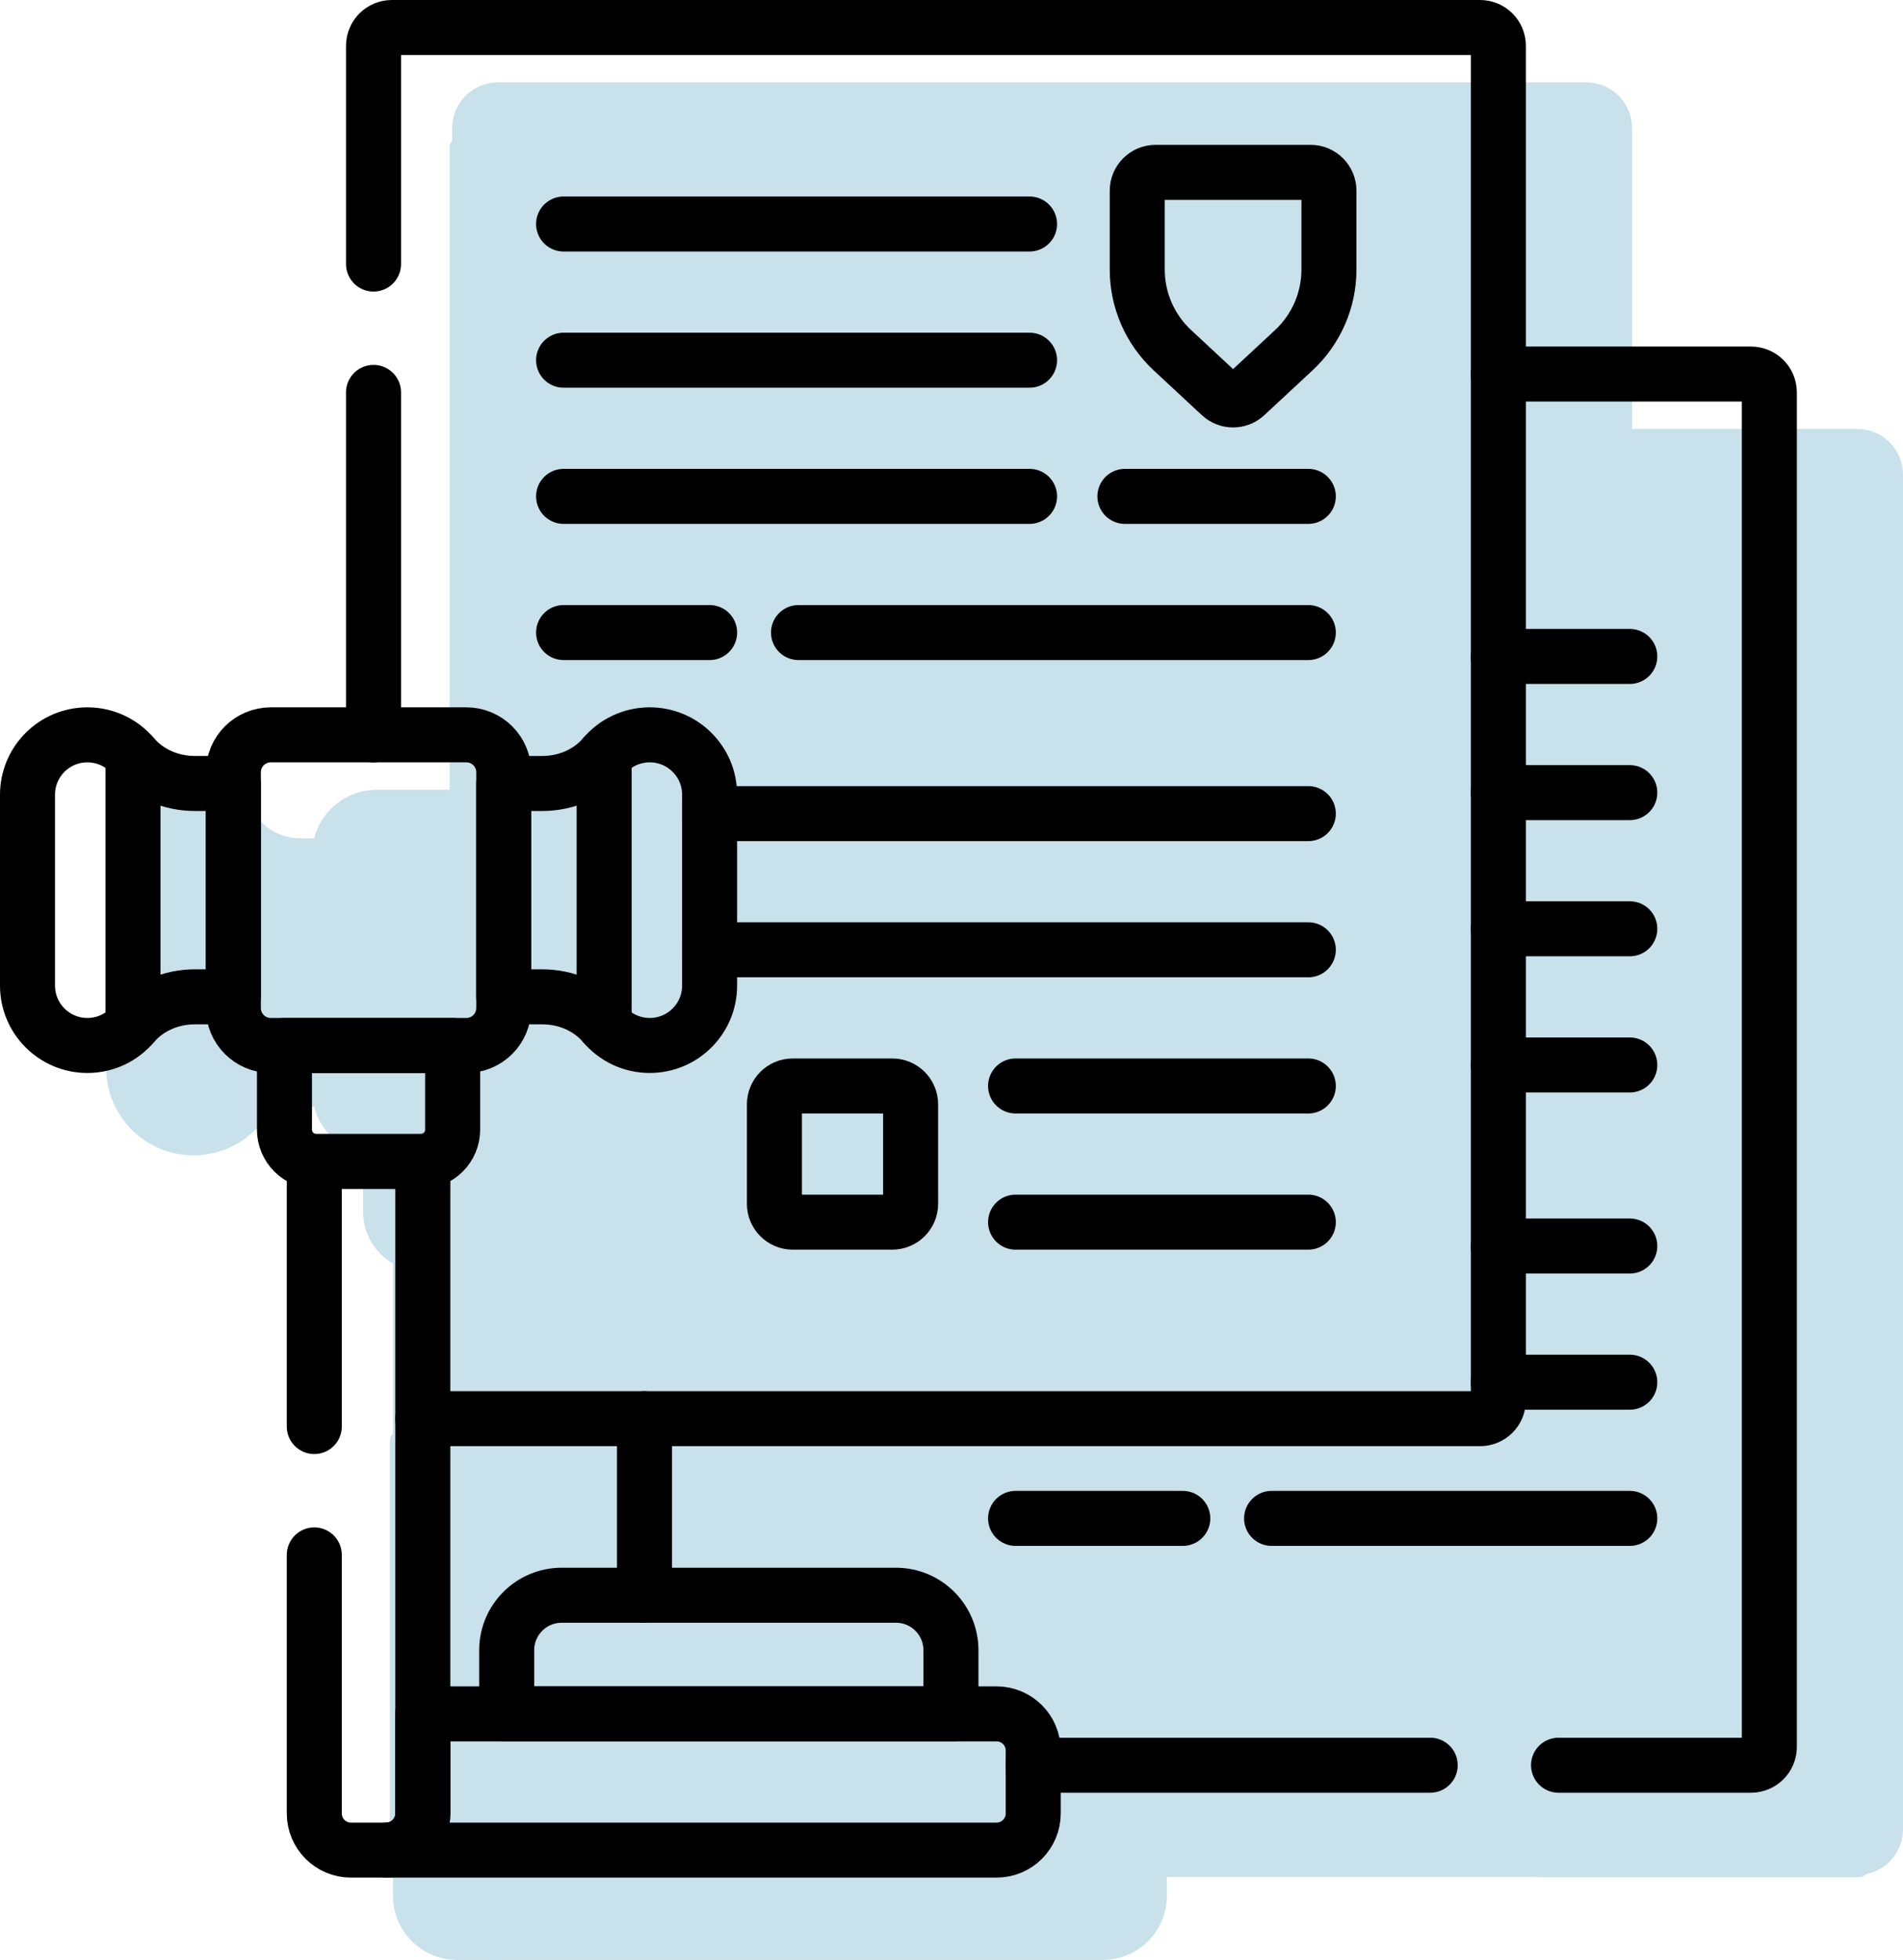
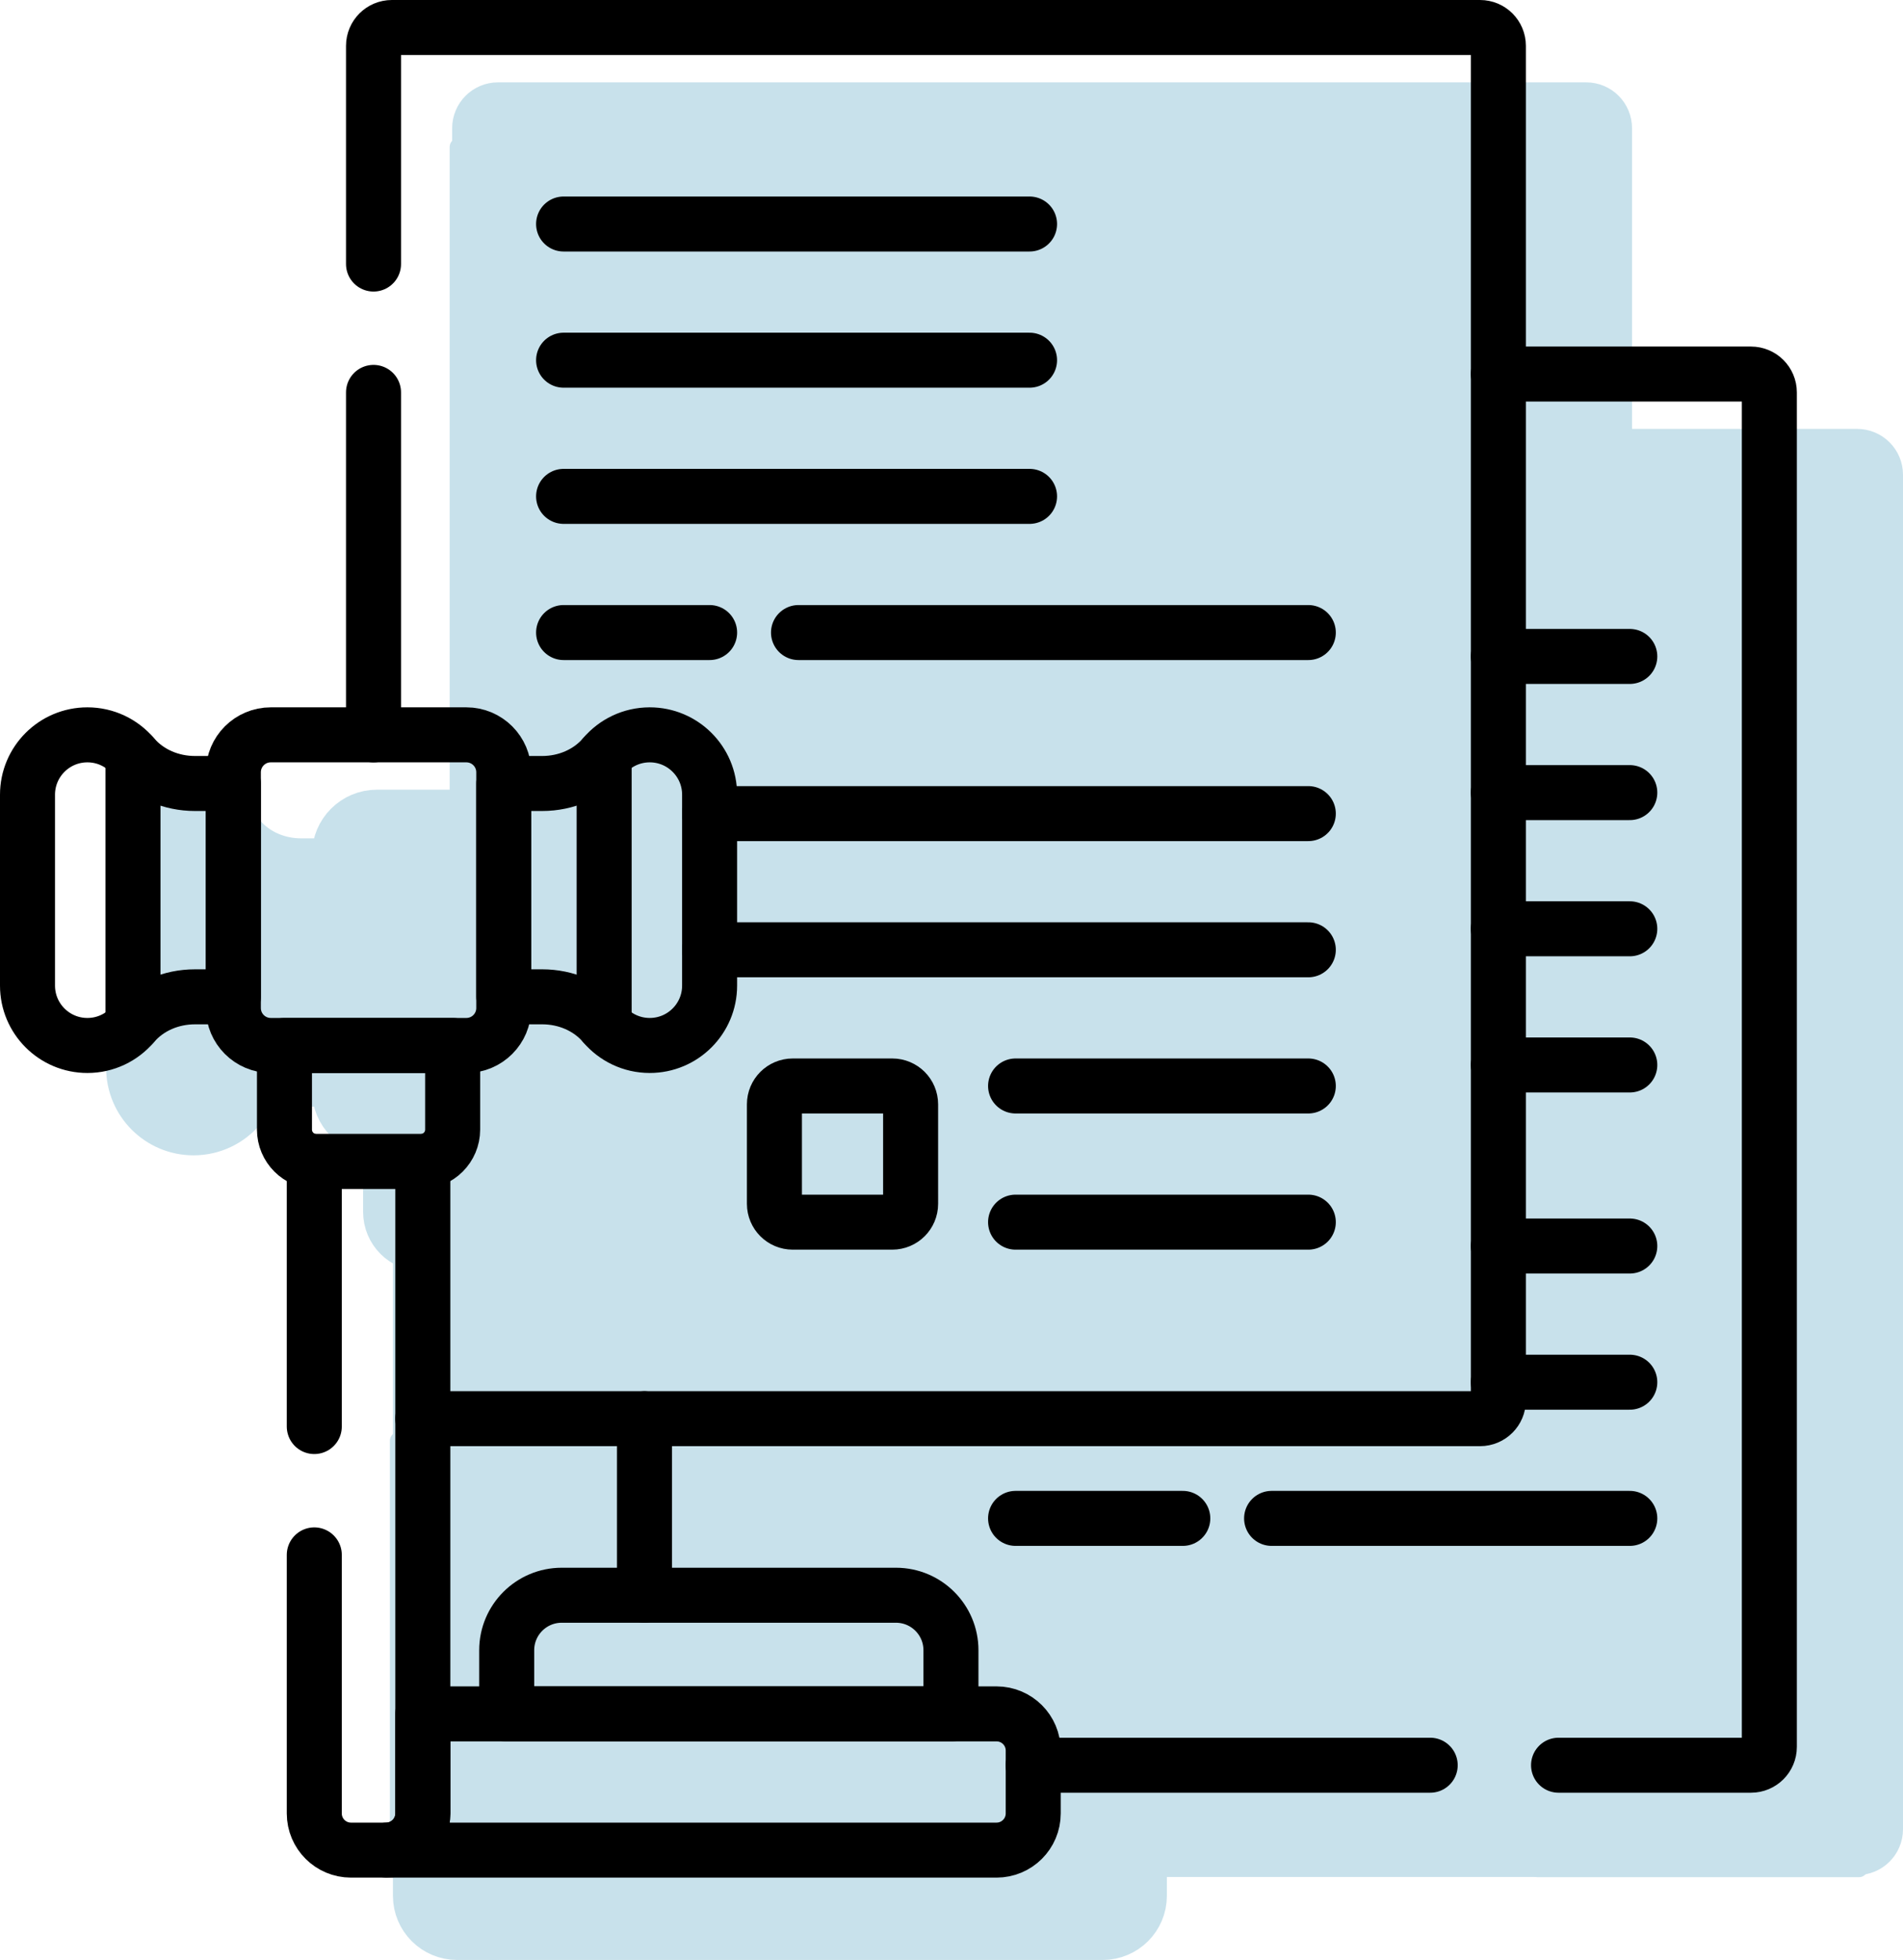
<svg xmlns="http://www.w3.org/2000/svg" xmlns:ns1="http://sodipodi.sourceforge.net/DTD/sodipodi-0.dtd" xmlns:ns2="http://www.inkscape.org/namespaces/inkscape" id="Capa_1" x="0px" y="0px" viewBox="0 0 518.898 534.457" xml:space="preserve" version="1.1" ns1:docname="legal-document.svg" width="518.898" height="534.457" ns2:version="1.3 (0e150ed6c4, 2023-07-21)">
  <defs id="defs45" />
  <ns1:namedview id="namedview45" pagecolor="#ffffff" bordercolor="#000000" borderopacity="0.25" ns2:showpageshadow="2" ns2:pageopacity="0.0" ns2:pagecheckerboard="0" ns2:deskcolor="#d1d1d1" ns2:zoom="1.1455078" ns2:cx="4.801364" ns2:cy="267.56692" ns2:window-width="2560" ns2:window-height="1369" ns2:window-x="-8" ns2:window-y="-8" ns2:window-maximized="1" ns2:current-layer="Capa_1" />
  <g id="g30" style="fill:#c8e1eb;fill-opacity:1;stroke:#c8e1eb;stroke-opacity:1" transform="translate(17.921,22.457)">
    <line style="fill:#c8e1eb;fill-opacity:1;stroke:#c8e1eb;stroke-width:15;stroke-linecap:round;stroke-linejoin:round;stroke-miterlimit:10;stroke-opacity:1" x1="292.755" y1="481.351" x2="401" y2="481.351" id="line1" />
    <line style="fill:#c8e1eb;fill-opacity:1;stroke:#c8e1eb;stroke-width:15;stroke-linecap:round;stroke-linejoin:round;stroke-miterlimit:10;stroke-opacity:1" x1="186.755" y1="386.851" x2="186.755" y2="435" id="line2" />
    <path style="fill:#c8e1eb;fill-opacity:1;stroke:#c8e1eb;stroke-width:15;stroke-linecap:round;stroke-linejoin:round;stroke-miterlimit:10;stroke-opacity:1" d="m 436,481.351 h 52.477 c 2.761,0 5,-2.239 5,-5 V 107 c 0,-2.761 -2.239,-5 -5,-5 h -68.884" id="path2" />
    <g id="g4" style="fill:#c8e1eb;fill-opacity:1;stroke:#c8e1eb;stroke-opacity:1">
      <path style="fill:#c8e1eb;fill-opacity:1;stroke:#c8e1eb;stroke-width:15;stroke-linecap:round;stroke-linejoin:round;stroke-miterlimit:10;stroke-opacity:1" d="M 270.323,467.354 V 450 c 0,-8.284 -6.716,-15 -15,-15 h -91.135 c -8.284,0 -15,6.716 -15,15 v 17.354 z" id="path3" />
      <path style="fill:#c8e1eb;fill-opacity:1;stroke:#c8e1eb;stroke-width:15;stroke-linecap:round;stroke-linejoin:round;stroke-miterlimit:10;stroke-opacity:1" d="M 282.755,467.354 H 126.317 V 494.5 c 0,5.431 -4.332,9.84 -9.727,9.986 v 0.014 h 166.165 c 5.523,0 10,-4.477 10,-10 v -17.146 c 0,-5.523 -4.477,-10 -10,-10 z" id="path4" />
    </g>
    <g id="g12" style="fill:#c8e1eb;fill-opacity:1;stroke:#c8e1eb;stroke-opacity:1">
      <g id="g8" style="fill:#c8e1eb;fill-opacity:1;stroke:#c8e1eb;stroke-opacity:1">
        <g id="g7" style="fill:#c8e1eb;fill-opacity:1;stroke:#c8e1eb;stroke-opacity:1">
          <line style="fill:#c8e1eb;fill-opacity:1;stroke:#c8e1eb;stroke-width:15;stroke-linecap:round;stroke-linejoin:round;stroke-miterlimit:10;stroke-opacity:1" x1="419.593" y1="339.775" x2="455.425" y2="339.775" id="line4" />
          <line style="fill:#c8e1eb;fill-opacity:1;stroke:#c8e1eb;stroke-width:15;stroke-linecap:round;stroke-linejoin:round;stroke-miterlimit:10;stroke-opacity:1" x1="419.593" y1="376.909" x2="455.425" y2="376.909" id="line5" />
          <line style="fill:#c8e1eb;fill-opacity:1;stroke:#c8e1eb;stroke-width:15;stroke-linecap:round;stroke-linejoin:round;stroke-miterlimit:10;stroke-opacity:1" x1="357.755" y1="414.044" x2="455.425" y2="414.044" id="line6" />
          <line style="fill:#c8e1eb;fill-opacity:1;stroke:#c8e1eb;stroke-width:15;stroke-linecap:round;stroke-linejoin:round;stroke-miterlimit:10;stroke-opacity:1" x1="287.944" y1="414.044" x2="333.539" y2="414.044" id="line7" />
        </g>
      </g>
      <g id="g11" style="fill:#c8e1eb;fill-opacity:1;stroke:#c8e1eb;stroke-opacity:1">
        <g id="g10" style="fill:#c8e1eb;fill-opacity:1;stroke:#c8e1eb;stroke-opacity:1">
          <line style="fill:#c8e1eb;fill-opacity:1;stroke:#c8e1eb;stroke-width:15;stroke-linecap:round;stroke-linejoin:round;stroke-miterlimit:10;stroke-opacity:1" x1="419.593" y1="179" x2="455.425" y2="179" id="line8" />
          <line style="fill:#c8e1eb;fill-opacity:1;stroke:#c8e1eb;stroke-width:15;stroke-linecap:round;stroke-linejoin:round;stroke-miterlimit:10;stroke-opacity:1" x1="419.593" y1="216.134" x2="455.425" y2="216.134" id="line9" />
          <line style="fill:#c8e1eb;fill-opacity:1;stroke:#c8e1eb;stroke-width:15;stroke-linecap:round;stroke-linejoin:round;stroke-miterlimit:10;stroke-opacity:1" x1="419.593" y1="253.269" x2="455.425" y2="253.269" id="line10" />
        </g>
        <line style="fill:#c8e1eb;fill-opacity:1;stroke:#c8e1eb;stroke-width:15;stroke-linecap:round;stroke-linejoin:round;stroke-miterlimit:10;stroke-opacity:1" x1="419.593" y1="290.403" x2="455.425" y2="290.403" id="line11" />
      </g>
    </g>
    <path style="fill:#c8e1eb;fill-opacity:1;stroke:#c8e1eb;stroke-width:15;stroke-linecap:round;stroke-linejoin:round;stroke-miterlimit:10;stroke-opacity:1" d="m 126.317,386.851 h 288.276 c 2.761,0 5,-2.239 5,-5 V 12.5 c 0,-2.761 -2.239,-5 -5,-5 H 117.872 c -2.761,0 -5,2.239 -5,5 V 72" id="path12" />
    <line style="fill:#c8e1eb;fill-opacity:1;stroke:#c8e1eb;stroke-width:15;stroke-linecap:round;stroke-linejoin:round;stroke-miterlimit:10;stroke-opacity:1" x1="112.872" y1="107" x2="112.872" y2="200.381" id="line12" />
    <g id="g21" style="fill:#c8e1eb;fill-opacity:1;stroke:#c8e1eb;stroke-opacity:1">
      <line style="fill:#c8e1eb;fill-opacity:1;stroke:#c8e1eb;stroke-width:15;stroke-linecap:round;stroke-linejoin:round;stroke-miterlimit:10;stroke-opacity:1" x1="204.516" y1="221.861" x2="367.764" y2="221.861" id="line13" />
      <line style="fill:#c8e1eb;fill-opacity:1;stroke:#c8e1eb;stroke-width:15;stroke-linecap:round;stroke-linejoin:round;stroke-miterlimit:10;stroke-opacity:1" x1="204.516" y1="258.996" x2="367.764" y2="258.996" id="line14" />
      <line style="fill:#c8e1eb;fill-opacity:1;stroke:#c8e1eb;stroke-width:15;stroke-linecap:round;stroke-linejoin:round;stroke-miterlimit:10;stroke-opacity:1" x1="287.944" y1="296.13" x2="367.764" y2="296.13" id="line15" />
      <line style="fill:#c8e1eb;fill-opacity:1;stroke:#c8e1eb;stroke-width:15;stroke-linecap:round;stroke-linejoin:round;stroke-miterlimit:10;stroke-opacity:1" x1="287.944" y1="333.264" x2="367.764" y2="333.264" id="line16" />
      <path style="fill:#c8e1eb;fill-opacity:1;stroke:#c8e1eb;stroke-width:15;stroke-linecap:round;stroke-linejoin:round;stroke-miterlimit:10;stroke-opacity:1" d="m 227.188,333.264 h 27.134 c 2.761,0 5,-2.239 5,-5 V 301.13 c 0,-2.761 -2.239,-5 -5,-5 h -27.134 c -2.761,0 -5,2.239 -5,5 v 27.134 c 0,2.762 2.239,5 5,5 z" id="path16" />
      <g id="g20" style="fill:#c8e1eb;fill-opacity:1;stroke:#c8e1eb;stroke-opacity:1">
        <g id="g19" style="fill:#c8e1eb;fill-opacity:1;stroke:#c8e1eb;stroke-opacity:1">
          <line style="fill:#c8e1eb;fill-opacity:1;stroke:#c8e1eb;stroke-width:15;stroke-linecap:round;stroke-linejoin:round;stroke-miterlimit:10;stroke-opacity:1" x1="164.7" y1="61.086" x2="291.755" y2="61.086" id="line17" />
          <line style="fill:#c8e1eb;fill-opacity:1;stroke:#c8e1eb;stroke-width:15;stroke-linecap:round;stroke-linejoin:round;stroke-miterlimit:10;stroke-opacity:1" x1="164.7" y1="98.221" x2="291.755" y2="98.221" id="line18" />
          <line style="fill:#c8e1eb;fill-opacity:1;stroke:#c8e1eb;stroke-width:15;stroke-linecap:round;stroke-linejoin:round;stroke-miterlimit:10;stroke-opacity:1" x1="317.755" y1="135.355" x2="367.764" y2="135.355" id="line19" />
        </g>
        <line style="fill:#c8e1eb;fill-opacity:1;stroke:#c8e1eb;stroke-width:15;stroke-linecap:round;stroke-linejoin:round;stroke-miterlimit:10;stroke-opacity:1" x1="164.7" y1="172.489" x2="204.516" y2="172.489" id="line20" />
      </g>
    </g>
    <g id="g29" style="fill:#c8e1eb;fill-opacity:1;stroke:#c8e1eb;stroke-opacity:1">
      <g id="g28" style="fill:#c8e1eb;fill-opacity:1;stroke:#c8e1eb;stroke-opacity:1">
        <g id="g27" style="fill:#c8e1eb;fill-opacity:1;stroke:#c8e1eb;stroke-opacity:1">
          <g id="g26" style="fill:#c8e1eb;fill-opacity:1;stroke:#c8e1eb;stroke-opacity:1">
            <path style="fill:#c8e1eb;fill-opacity:1;stroke:#c8e1eb;stroke-width:15;stroke-linecap:round;stroke-linejoin:round;stroke-miterlimit:10;stroke-opacity:1" d="m 96.722,424 v 70.5 c 0,5.523 4.477,10 10,10 h 9.595 c 5.523,0 10,-4.477 10,-10 V 316.693 c -0.189,0.012 -0.377,0.029 -0.569,0.029 H 97.29 c -0.192,0 -0.38,-0.016 -0.569,-0.029 V 389" id="path21" />
            <path style="fill:#c8e1eb;fill-opacity:1;stroke:#c8e1eb;stroke-width:15;stroke-linecap:round;stroke-linejoin:round;stroke-miterlimit:10;stroke-opacity:1" d="m 88.589,285.085 v 22.936 c 0,4.805 3.896,8.701 8.701,8.701 h 28.458 c 4.805,0 8.701,-3.896 8.701,-8.701 v -22.936 z" id="path22" />
            <g id="g24" style="fill:#c8e1eb;fill-opacity:1;stroke:#c8e1eb;stroke-opacity:1">
-               <path style="fill:#c8e1eb;fill-opacity:1;stroke:#c8e1eb;stroke-width:15;stroke-linecap:round;stroke-linejoin:round;stroke-miterlimit:10;stroke-opacity:1" d="m 188.187,200.381 v 0 c -4.982,0 -9.438,2.232 -12.431,5.75 -4.171,4.904 -10.443,7.517 -16.881,7.517 h -10.49 v 58.17 h 10.49 c 6.438,0 12.71,2.613 16.881,7.517 2.992,3.518 7.449,5.75 12.43,5.75 v 0 c 9.018,0 16.328,-7.31 16.328,-16.329 v -52.047 c 0.002,-9.018 -7.309,-16.328 -16.327,-16.328 z" id="path23" />
+               <path style="fill:#c8e1eb;fill-opacity:1;stroke:#c8e1eb;stroke-width:15;stroke-linecap:round;stroke-linejoin:round;stroke-miterlimit:10;stroke-opacity:1" d="m 188.187,200.381 v 0 c -4.982,0 -9.438,2.232 -12.431,5.75 -4.171,4.904 -10.443,7.517 -16.881,7.517 h -10.49 h 10.49 c 6.438,0 12.71,2.613 16.881,7.517 2.992,3.518 7.449,5.75 12.43,5.75 v 0 c 9.018,0 16.328,-7.31 16.328,-16.329 v -52.047 c 0.002,-9.018 -7.309,-16.328 -16.327,-16.328 z" id="path23" />
              <path style="fill:#c8e1eb;fill-opacity:1;stroke:#c8e1eb;stroke-width:15;stroke-linecap:round;stroke-linejoin:round;stroke-miterlimit:10;stroke-opacity:1" d="m 74.653,213.648 h -10.49 c -6.438,0 -12.71,-2.613 -16.881,-7.517 -2.992,-3.518 -7.449,-5.75 -12.43,-5.75 v 0 c -9.018,0 -16.329,7.311 -16.329,16.329 v 52.047 c 0,9.018 7.311,16.329 16.329,16.329 v 0 c 4.982,0 9.438,-2.232 12.43,-5.75 4.171,-4.904 10.443,-7.517 16.881,-7.517 h 10.49 z" id="path24" />
            </g>
            <g id="g25" style="fill:#c8e1eb;fill-opacity:1;stroke:#c8e1eb;stroke-opacity:1">
              <line style="fill:#c8e1eb;fill-opacity:1;stroke:#c8e1eb;stroke-width:15;stroke-linecap:round;stroke-linejoin:round;stroke-miterlimit:10;stroke-opacity:1" x1="175.757" y1="279.335" x2="175.757" y2="206.131" id="line24" />
              <line style="fill:#c8e1eb;fill-opacity:1;stroke:#c8e1eb;stroke-width:15;stroke-linecap:round;stroke-linejoin:round;stroke-miterlimit:10;stroke-opacity:1" x1="47.282" y1="206.131" x2="47.282" y2="279.335" id="line25" />
            </g>
          </g>
        </g>
      </g>
      <path style="fill:#c8e1eb;fill-opacity:1;stroke:#c8e1eb;stroke-width:15;stroke-linecap:round;stroke-linejoin:round;stroke-miterlimit:10;stroke-opacity:1" d="m 74.653,274.88 v -64.294 c 0,-5.636 4.569,-10.205 10.205,-10.205 h 53.323 c 5.636,0 10.205,4.569 10.205,10.205 v 64.294 c 0,5.636 -4.569,10.205 -10.205,10.205 H 84.858 c -5.636,0 -10.205,-4.569 -10.205,-10.205 z" id="path28" />
    </g>
    <path style="fill:#c8e1eb;fill-opacity:1;stroke:#c8e1eb;stroke-width:15;stroke-linecap:round;stroke-linejoin:round;stroke-miterlimit:10;stroke-opacity:1" d="m 321.121,52 v 21.519 c 0,8.336 3.469,16.297 9.575,21.973 l 13.154,12.228 c 1.919,1.784 4.889,1.784 6.808,0 l 13.154,-12.228 c 6.106,-5.676 9.575,-13.636 9.575,-21.973 V 52 c 0,-2.761 -2.239,-5 -5,-5 H 326.12 c -2.76,0 -4.999,2.239 -4.999,5 z" id="path29" />
    <line style="fill:#c8e1eb;fill-opacity:1;stroke:#c8e1eb;stroke-width:15;stroke-linecap:round;stroke-linejoin:round;stroke-miterlimit:10;stroke-opacity:1" x1="228.755" y1="172.489" x2="367.764" y2="172.489" id="line29" />
    <line style="fill:#c8e1eb;fill-opacity:1;stroke:#c8e1eb;stroke-width:15;stroke-linecap:round;stroke-linejoin:round;stroke-miterlimit:10;stroke-opacity:1" x1="164.7" y1="135.355" x2="291.755" y2="135.355" id="line30" />
  </g>
  <g id="g31" style="fill:#c8e1eb;fill-opacity:1;stroke:#c8e1eb;stroke-opacity:1" transform="translate(17.921,22.457)">
</g>
  <g id="g32" style="fill:#c8e1eb;fill-opacity:1;stroke:#c8e1eb;stroke-opacity:1" transform="translate(17.921,22.457)">
</g>
  <g id="g33" style="fill:#c8e1eb;fill-opacity:1;stroke:#c8e1eb;stroke-opacity:1" transform="translate(17.921,22.457)">
</g>
  <g id="g34" style="fill:#c8e1eb;fill-opacity:1;stroke:#c8e1eb;stroke-opacity:1" transform="translate(17.921,22.457)">
</g>
  <g id="g35" style="fill:#c8e1eb;fill-opacity:1;stroke:#c8e1eb;stroke-opacity:1" transform="translate(17.921,22.457)">
</g>
  <g id="g36" style="fill:#c8e1eb;fill-opacity:1;stroke:#c8e1eb;stroke-opacity:1" transform="translate(17.921,22.457)">
</g>
  <g id="g37" style="fill:#c8e1eb;fill-opacity:1;stroke:#c8e1eb;stroke-opacity:1" transform="translate(17.921,22.457)">
</g>
  <g id="g38" style="fill:#c8e1eb;fill-opacity:1;stroke:#c8e1eb;stroke-opacity:1" transform="translate(17.921,22.457)">
</g>
  <g id="g39" style="fill:#c8e1eb;fill-opacity:1;stroke:#c8e1eb;stroke-opacity:1" transform="translate(17.921,22.457)">
</g>
  <g id="g40" style="fill:#c8e1eb;fill-opacity:1;stroke:#c8e1eb;stroke-opacity:1" transform="translate(17.921,22.457)">
</g>
  <g id="g41" style="fill:#c8e1eb;fill-opacity:1;stroke:#c8e1eb;stroke-opacity:1" transform="translate(17.921,22.457)">
</g>
  <g id="g42" style="fill:#c8e1eb;fill-opacity:1;stroke:#c8e1eb;stroke-opacity:1" transform="translate(17.921,22.457)">
</g>
  <g id="g43" style="fill:#c8e1eb;fill-opacity:1;stroke:#c8e1eb;stroke-opacity:1" transform="translate(17.921,22.457)">
</g>
  <g id="g44" style="fill:#c8e1eb;fill-opacity:1;stroke:#c8e1eb;stroke-opacity:1" transform="translate(17.921,22.457)">
</g>
  <g id="g45" style="fill:#c8e1eb;fill-opacity:1;stroke:#c8e1eb;stroke-opacity:1" transform="translate(17.921,22.457)">
</g>
  <rect style="fill:#c8e1eb;fill-opacity:1;stroke:#c8e1eb;stroke-opacity:1" id="rect45" width="320.818" height="473.153" x="123.114" y="38.171" rx="1.851" ry="1.929" />
  <rect style="fill:#c8e1eb;fill-opacity:1;stroke:#c8e1eb;stroke-opacity:1" id="rect46" width="91.499" height="385.91" x="417.307" y="125.468" rx="1.851" ry="1.929" />
  <rect style="fill:#c8e1eb;fill-opacity:1;stroke:#c8e1eb;stroke-opacity:1" id="rect47" width="196.297" height="29.63" x="118.538" y="495.916" rx="1.851" ry="1.929" />
  <rect style="fill:#c8e1eb;fill-opacity:1;stroke:#c8e1eb;stroke-opacity:1" id="rect48" width="26.543" height="119.136" x="106.81" y="390.977" rx="1.851" ry="1.929" />
  <g id="g30-5" transform="translate(-11.023)">
    <line style="fill:none;stroke:#000000;stroke-width:15;stroke-linecap:round;stroke-linejoin:round;stroke-miterlimit:10" x1="292.755" y1="481.351" x2="401" y2="481.351" id="line1-9" />
    <line style="fill:none;stroke:#000000;stroke-width:15;stroke-linecap:round;stroke-linejoin:round;stroke-miterlimit:10" x1="186.755" y1="386.851" x2="186.755" y2="435" id="line2-1" />
    <path style="fill:none;stroke:#000000;stroke-width:15;stroke-linecap:round;stroke-linejoin:round;stroke-miterlimit:10" d="m 436,481.351 h 52.477 c 2.761,0 5,-2.239 5,-5 V 107 c 0,-2.761 -2.239,-5 -5,-5 h -68.884" id="path2-2" />
    <g id="g4-4">
      <path style="fill:none;stroke:#000000;stroke-width:15;stroke-linecap:round;stroke-linejoin:round;stroke-miterlimit:10" d="M 270.323,467.354 V 450 c 0,-8.284 -6.716,-15 -15,-15 h -91.135 c -8.284,0 -15,6.716 -15,15 v 17.354 z" id="path3-0" />
      <path style="fill:none;stroke:#000000;stroke-width:15;stroke-linecap:round;stroke-linejoin:round;stroke-miterlimit:10" d="M 282.755,467.354 H 126.317 V 494.5 c 0,5.431 -4.332,9.84 -9.727,9.986 v 0.014 h 166.165 c 5.523,0 10,-4.477 10,-10 v -17.146 c 0,-5.523 -4.477,-10 -10,-10 z" id="path4-7" />
    </g>
    <g id="g12-9">
      <g id="g8-1">
        <g id="g7-4">
          <line style="fill:none;stroke:#000000;stroke-width:15;stroke-linecap:round;stroke-linejoin:round;stroke-miterlimit:10" x1="419.593" y1="339.775" x2="455.425" y2="339.775" id="line4-5" />
          <line style="fill:none;stroke:#000000;stroke-width:15;stroke-linecap:round;stroke-linejoin:round;stroke-miterlimit:10" x1="419.593" y1="376.909" x2="455.425" y2="376.909" id="line5-0" />
          <line style="fill:none;stroke:#000000;stroke-width:15;stroke-linecap:round;stroke-linejoin:round;stroke-miterlimit:10" x1="357.755" y1="414.044" x2="455.425" y2="414.044" id="line6-7" />
          <line style="fill:none;stroke:#000000;stroke-width:15;stroke-linecap:round;stroke-linejoin:round;stroke-miterlimit:10" x1="287.944" y1="414.044" x2="333.539" y2="414.044" id="line7-7" />
        </g>
      </g>
      <g id="g11-9">
        <g id="g10-1">
          <line style="fill:none;stroke:#000000;stroke-width:15;stroke-linecap:round;stroke-linejoin:round;stroke-miterlimit:10" x1="419.593" y1="179" x2="455.425" y2="179" id="line8-4" />
          <line style="fill:none;stroke:#000000;stroke-width:15;stroke-linecap:round;stroke-linejoin:round;stroke-miterlimit:10" x1="419.593" y1="216.134" x2="455.425" y2="216.134" id="line9-8" />
          <line style="fill:none;stroke:#000000;stroke-width:15;stroke-linecap:round;stroke-linejoin:round;stroke-miterlimit:10" x1="419.593" y1="253.269" x2="455.425" y2="253.269" id="line10-4" />
        </g>
        <line style="fill:none;stroke:#000000;stroke-width:15;stroke-linecap:round;stroke-linejoin:round;stroke-miterlimit:10" x1="419.593" y1="290.403" x2="455.425" y2="290.403" id="line11-2" />
      </g>
    </g>
    <path style="fill:none;stroke:#000000;stroke-width:15;stroke-linecap:round;stroke-linejoin:round;stroke-miterlimit:10" d="m 126.317,386.851 h 288.276 c 2.761,0 5,-2.239 5,-5 V 12.5 c 0,-2.761 -2.239,-5 -5,-5 H 117.872 c -2.761,0 -5,2.239 -5,5 V 72" id="path12-8" />
    <line style="fill:none;stroke:#000000;stroke-width:15;stroke-linecap:round;stroke-linejoin:round;stroke-miterlimit:10" x1="112.872" y1="107" x2="112.872" y2="200.381" id="line12-1" />
    <g id="g21-3">
      <line style="fill:none;stroke:#000000;stroke-width:15;stroke-linecap:round;stroke-linejoin:round;stroke-miterlimit:10" x1="204.516" y1="221.861" x2="367.764" y2="221.861" id="line13-6" />
      <line style="fill:none;stroke:#000000;stroke-width:15;stroke-linecap:round;stroke-linejoin:round;stroke-miterlimit:10" x1="204.516" y1="258.996" x2="367.764" y2="258.996" id="line14-0" />
      <line style="fill:none;stroke:#000000;stroke-width:15;stroke-linecap:round;stroke-linejoin:round;stroke-miterlimit:10" x1="287.944" y1="296.13" x2="367.764" y2="296.13" id="line15-8" />
      <line style="fill:none;stroke:#000000;stroke-width:15;stroke-linecap:round;stroke-linejoin:round;stroke-miterlimit:10" x1="287.944" y1="333.264" x2="367.764" y2="333.264" id="line16-9" />
      <path style="fill:none;stroke:#000000;stroke-width:15;stroke-linecap:round;stroke-linejoin:round;stroke-miterlimit:10" d="m 227.188,333.264 h 27.134 c 2.761,0 5,-2.239 5,-5 V 301.13 c 0,-2.761 -2.239,-5 -5,-5 h -27.134 c -2.761,0 -5,2.239 -5,5 v 27.134 c 0,2.762 2.239,5 5,5 z" id="path16-3" />
      <g id="g20-9">
        <g id="g19-5">
          <line style="fill:none;stroke:#000000;stroke-width:15;stroke-linecap:round;stroke-linejoin:round;stroke-miterlimit:10" x1="164.7" y1="61.086" x2="291.755" y2="61.086" id="line17-4" />
          <line style="fill:none;stroke:#000000;stroke-width:15;stroke-linecap:round;stroke-linejoin:round;stroke-miterlimit:10" x1="164.7" y1="98.221" x2="291.755" y2="98.221" id="line18-1" />
-           <line style="fill:none;stroke:#000000;stroke-width:15;stroke-linecap:round;stroke-linejoin:round;stroke-miterlimit:10" x1="317.755" y1="135.355" x2="367.764" y2="135.355" id="line19-8" />
        </g>
        <line style="fill:none;stroke:#000000;stroke-width:15;stroke-linecap:round;stroke-linejoin:round;stroke-miterlimit:10" x1="164.7" y1="172.489" x2="204.516" y2="172.489" id="line20-8" />
      </g>
    </g>
    <g id="g29-6">
      <g id="g28-8">
        <g id="g27-1">
          <g id="g26-9">
            <path style="fill:none;stroke:#000000;stroke-width:15;stroke-linecap:round;stroke-linejoin:round;stroke-miterlimit:10" d="m 96.722,424 v 70.5 c 0,5.523 4.477,10 10,10 h 9.595 c 5.523,0 10,-4.477 10,-10 V 316.693 c -0.189,0.012 -0.377,0.029 -0.569,0.029 H 97.29 c -0.192,0 -0.38,-0.016 -0.569,-0.029 V 389" id="path21-2" />
            <path style="fill:none;stroke:#000000;stroke-width:15;stroke-linecap:round;stroke-linejoin:round;stroke-miterlimit:10" d="m 88.589,285.085 v 22.936 c 0,4.805 3.896,8.701 8.701,8.701 h 28.458 c 4.805,0 8.701,-3.896 8.701,-8.701 v -22.936 z" id="path22-1" />
            <g id="g24-1">
              <path style="fill:none;stroke:#000000;stroke-width:15;stroke-linecap:round;stroke-linejoin:round;stroke-miterlimit:10" d="m 188.187,200.381 v 0 c -4.982,0 -9.438,2.232 -12.431,5.75 -4.171,4.904 -10.443,7.517 -16.881,7.517 h -10.49 v 58.17 h 10.49 c 6.438,0 12.71,2.613 16.881,7.517 2.992,3.518 7.449,5.75 12.43,5.75 v 0 c 9.018,0 16.328,-7.31 16.328,-16.329 v -52.047 c 0.002,-9.018 -7.309,-16.328 -16.327,-16.328 z" id="path23-3" />
              <path style="fill:none;stroke:#000000;stroke-width:15;stroke-linecap:round;stroke-linejoin:round;stroke-miterlimit:10" d="m 74.653,213.648 h -10.49 c -6.438,0 -12.71,-2.613 -16.881,-7.517 -2.992,-3.518 -7.449,-5.75 -12.43,-5.75 v 0 c -9.018,0 -16.329,7.311 -16.329,16.329 v 52.047 c 0,9.018 7.311,16.329 16.329,16.329 v 0 c 4.982,0 9.438,-2.232 12.43,-5.75 4.171,-4.904 10.443,-7.517 16.881,-7.517 h 10.49 z" id="path24-1" />
            </g>
            <g id="g25-9">
              <line style="fill:none;stroke:#000000;stroke-width:15;stroke-linecap:round;stroke-linejoin:round;stroke-miterlimit:10" x1="175.757" y1="279.335" x2="175.757" y2="206.131" id="line24-2" />
              <line style="fill:none;stroke:#000000;stroke-width:15;stroke-linecap:round;stroke-linejoin:round;stroke-miterlimit:10" x1="47.282" y1="206.131" x2="47.282" y2="279.335" id="line25-1" />
            </g>
          </g>
        </g>
      </g>
      <path style="fill:none;stroke:#000000;stroke-width:15;stroke-linecap:round;stroke-linejoin:round;stroke-miterlimit:10" d="m 74.653,274.88 v -64.294 c 0,-5.636 4.569,-10.205 10.205,-10.205 h 53.323 c 5.636,0 10.205,4.569 10.205,10.205 v 64.294 c 0,5.636 -4.569,10.205 -10.205,10.205 H 84.858 c -5.636,0 -10.205,-4.569 -10.205,-10.205 z" id="path28-5" />
    </g>
-     <path style="fill:none;stroke:#000000;stroke-width:15;stroke-linecap:round;stroke-linejoin:round;stroke-miterlimit:10" d="m 321.121,52 v 21.519 c 0,8.336 3.469,16.297 9.575,21.973 l 13.154,12.228 c 1.919,1.784 4.889,1.784 6.808,0 l 13.154,-12.228 c 6.106,-5.676 9.575,-13.636 9.575,-21.973 V 52 c 0,-2.761 -2.239,-5 -5,-5 H 326.12 c -2.76,0 -4.999,2.239 -4.999,5 z" id="path29-4" />
    <line style="fill:none;stroke:#000000;stroke-width:15;stroke-linecap:round;stroke-linejoin:round;stroke-miterlimit:10" x1="228.755" y1="172.489" x2="367.764" y2="172.489" id="line29-9" />
    <line style="fill:none;stroke:#000000;stroke-width:15;stroke-linecap:round;stroke-linejoin:round;stroke-miterlimit:10" x1="164.7" y1="135.355" x2="291.755" y2="135.355" id="line30-2" />
  </g>
  <g id="g31-9" transform="translate(-1.023,10)">
</g>
  <g id="g32-2" transform="translate(-1.023,10)">
</g>
  <g id="g33-7" transform="translate(-1.023,10)">
</g>
  <g id="g34-5" transform="translate(-1.023,10)">
</g>
  <g id="g35-4" transform="translate(-1.023,10)">
</g>
  <g id="g36-8" transform="translate(-1.023,10)">
</g>
  <g id="g37-5" transform="translate(-1.023,10)">
</g>
  <g id="g38-7" transform="translate(-1.023,10)">
</g>
  <g id="g39-9" transform="translate(-1.023,10)">
</g>
  <g id="g40-6" transform="translate(-1.023,10)">
</g>
  <g id="g41-5" transform="translate(-1.023,10)">
</g>
  <g id="g42-3" transform="translate(-1.023,10)">
</g>
  <g id="g43-6" transform="translate(-1.023,10)">
</g>
  <g id="g44-5" transform="translate(-1.023,10)">
</g>
  <g id="g45-8" transform="translate(-1.023,10)">
</g>
</svg>